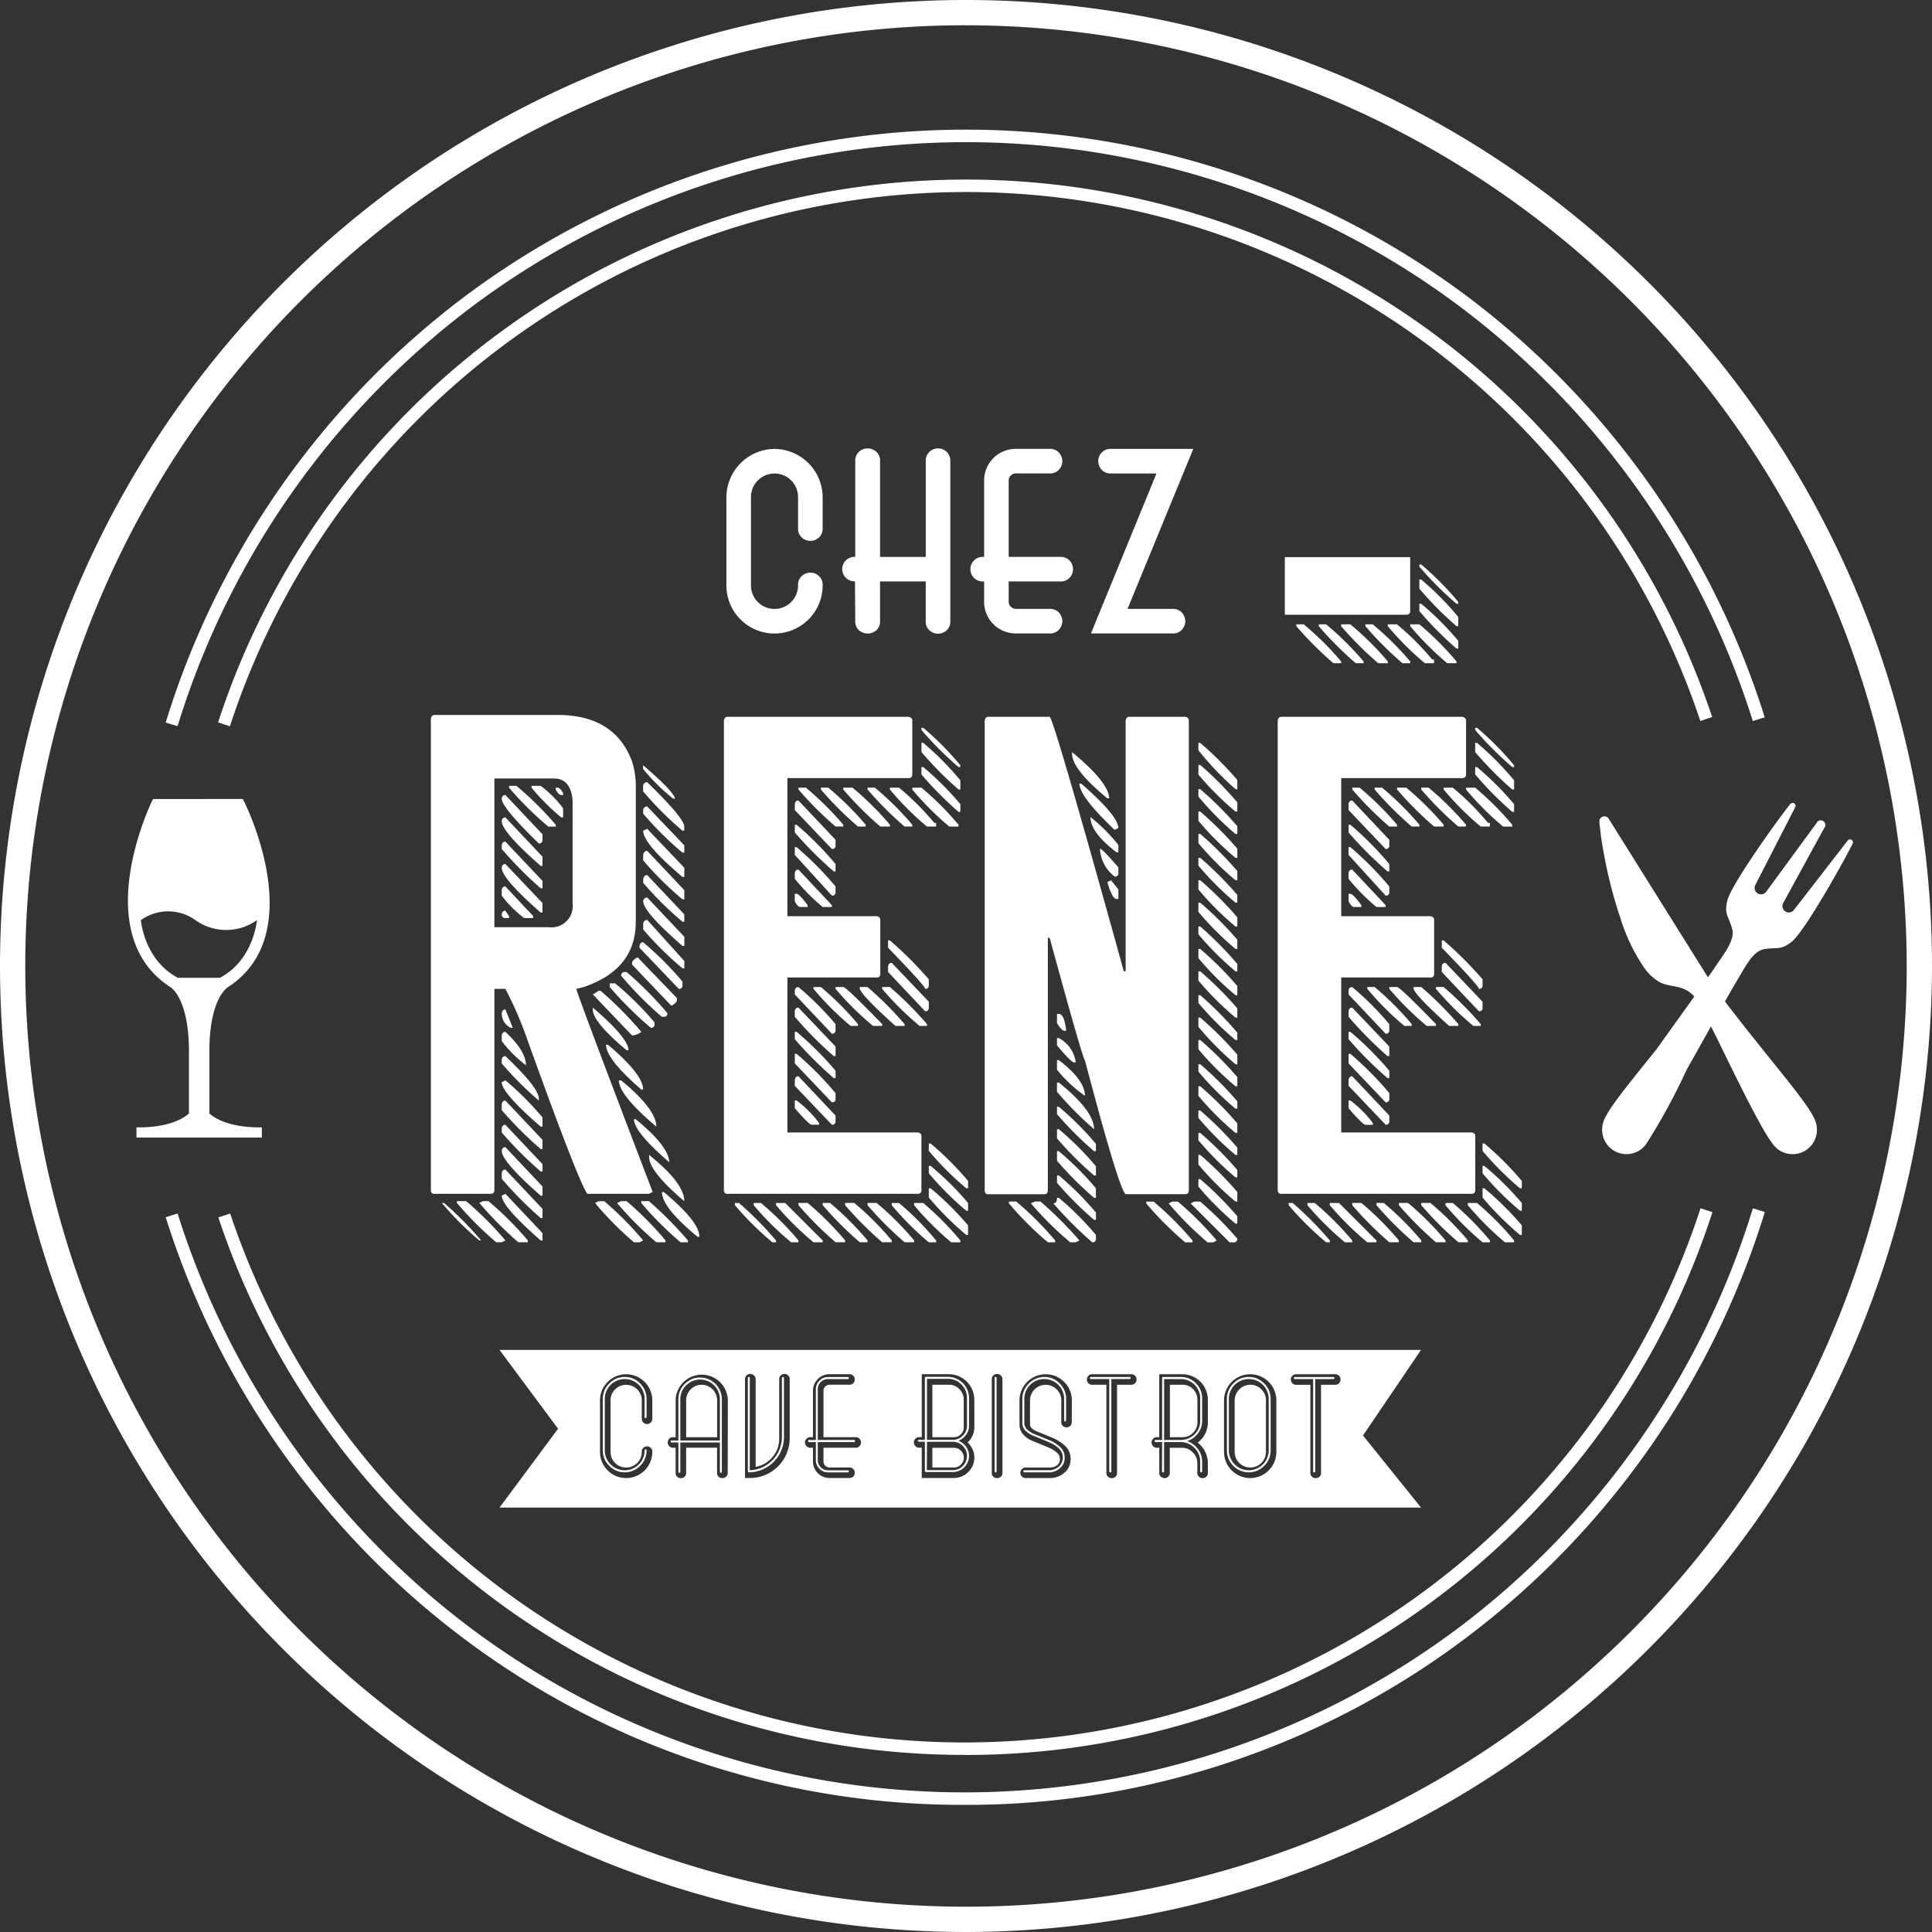
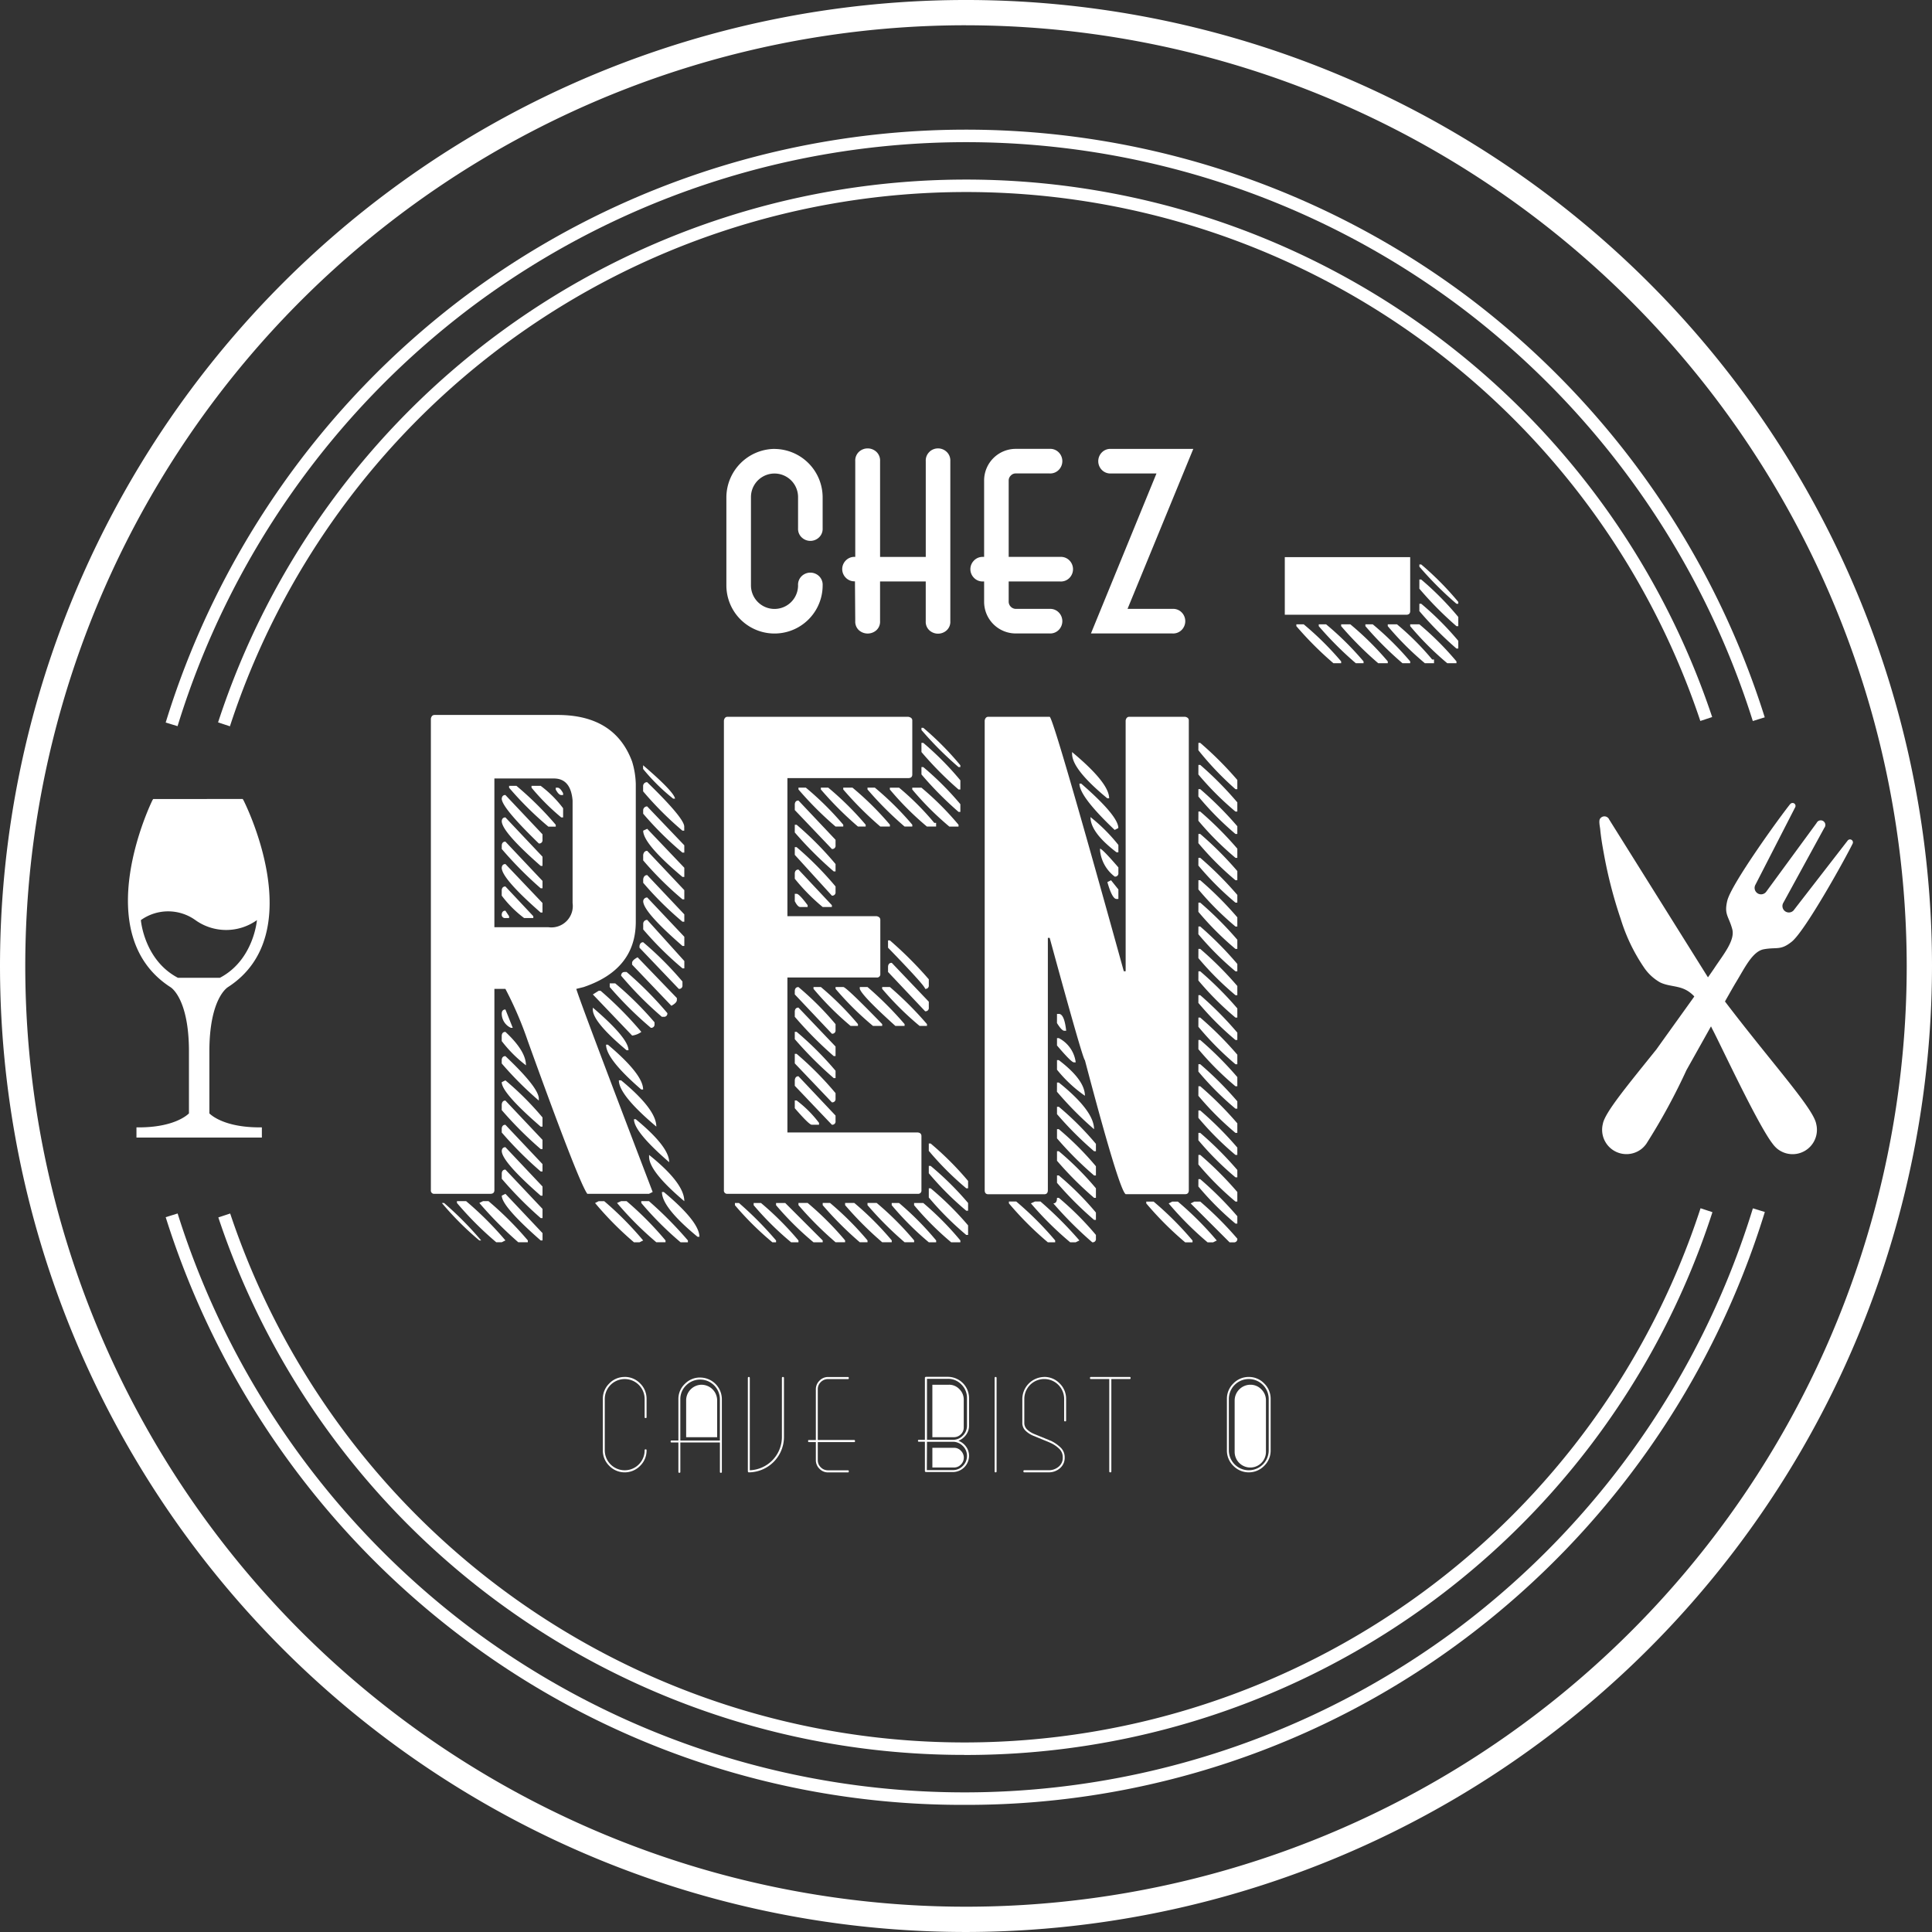
<svg xmlns="http://www.w3.org/2000/svg" id="Groupe_36" data-name="Groupe 36" width="197.543" height="197.542" viewBox="0 0 197.543 197.542">
  <rect x="0" y="0" width="197.543" height="197.542" fill="#333333" stroke="none" />
  <defs>
    <clipPath id="clip-path">
      <rect id="Rectangle_2" data-name="Rectangle 2" width="197.543" height="197.542" fill="none" />
    </clipPath>
  </defs>
  <g id="Groupe_1" data-name="Groupe 1" clip-path="url(#clip-path)">
    <path id="Tracé_1" data-name="Tracé 1" d="M98.771,197.542a98.771,98.771,0,1,1,98.772-98.771,98.883,98.883,0,0,1-98.772,98.771m0-194.959a96.187,96.187,0,1,0,96.187,96.188A96.3,96.3,0,0,0,98.771,2.584" fill="#fff" />
    <path id="Tracé_2" data-name="Tracé 2" d="M69.363,114.474H81.942q5.857,0,7.622,4.768a8.532,8.532,0,0,1,.376,2.29v14.081q0,4.881-5.332,6.683l-.751.188q.375,1.314,7.809,20.764l-.376.188H84.982q-.9-1.24-6.082-15.62a37.49,37.49,0,0,0-2.291-5.332H75.483v20.576q0,.376-.413.376H69.363a.331.331,0,0,1-.375-.376V114.85c.05-.25.174-.375.375-.375m.751,49.9h.225a35.352,35.352,0,0,1,3.792,3.83h-.188a31.017,31.017,0,0,1-3.83-3.83m1.54-.188h.939A34.114,34.114,0,0,1,76.61,168.2l-.376.188h-.563a34,34,0,0,1-4.017-4.017Zm2.665,0h.563A34.024,34.024,0,0,1,78.9,168.2v.188h-.976a38.742,38.742,0,0,1-3.98-4.017Zm1.164-43.218v15.207H81a2.191,2.191,0,0,0,2.478-2.478V123.222q-.188-2.252-1.915-2.253Zm1.126,1.69,3.793,4.017v.564a.332.332,0,0,1-.375.375q-3.793-3.68-3.793-4.581c.024-.25.151-.376.376-.376m0,2.291,3.793,4.017v.939h-.188q-3.981-3.492-3.98-4.581c.024-.25.151-.375.376-.375m0,2.478,3.793,4.017v.751h-.188a38.743,38.743,0,0,1-3.98-4.017V127.8c.024-.25.151-.375.376-.375m0,2.29L80.4,133.7v.976h-.188q-3.981-3.492-3.98-4.581c.024-.25.151-.376.376-.376m0,2.291,2.854,3.041v.188h-.939a11.382,11.382,0,0,1-2.291-2.29v-.563c.024-.25.151-.376.376-.376m0,2.478.376.563v.188H76.61a.332.332,0,0,1-.376-.376c.024-.25.151-.375.376-.375m0,10.1.751,1.877h-.188a1.594,1.594,0,0,1-.939-1.5c.024-.25.151-.375.376-.375m0,2.29q2.1,1.953,2.1,3.417a13.29,13.29,0,0,1-2.478-2.478v-.563c.024-.249.151-.376.376-.376m0,2.478q3.416,3.229,3.417,4.355v.188a35.135,35.135,0,0,1-3.793-3.792v-.376c.024-.25.151-.375.376-.375m0,2.478a30.351,30.351,0,0,1,3.793,3.791v.939h-.188q-3.981-3.454-3.98-4.544Zm0,2.065,3.793,4.017v.939h-.188a38.538,38.538,0,0,1-3.98-3.98v-.563c.024-.275.151-.413.376-.413m0,2.478,3.793,4.018v.751h-.188a38.539,38.539,0,0,1-3.98-3.98v-.414c.024-.25.151-.376.376-.376m0,2.291,3.793,4.018v.938h-.188q-3.981-3.492-3.98-4.58c.024-.251.151-.376.376-.376m0,2.291,3.793,4.017v.939h-.188a38.807,38.807,0,0,1-3.98-4.018v-.563c.024-.25.151-.375.376-.375m0,2.478,3.793,4.017v.751h-.188q-3.981-3.493-3.98-4.581Zm.376-41.715h.751a33.887,33.887,0,0,1,4.017,3.98v.188H81a33.834,33.834,0,0,1-4.017-3.98Zm2.291,0h.939a11.458,11.458,0,0,1,2.291,2.29v.939h-.188a22.816,22.816,0,0,1-3.042-3.041Zm2.478.188h.188q.261,0,.563.563v.188h-.188q-.264,0-.564-.563Zm4.394,20.763h.188a36.955,36.955,0,0,1,4.168,4.206,1.991,1.991,0,0,1-.939.376l-4.018-4.205Zm-.6,1.727q3.642,3.117,3.643,4.356H89q-3.455-2.891-3.455-4.168Zm.6,19.788h.563a33.569,33.569,0,0,1,3.98,4.017l-.375.188h-.563a33.487,33.487,0,0,1-3.98-4.017Zm.75-16h.188q3.6,3.041,3.6,4.581H90.5q-3.6-3.115-3.6-4.581m.375-6.27h.563a33.955,33.955,0,0,1,4.017,3.98v.188a.332.332,0,0,1-.375.375,37.161,37.161,0,0,1-4.205-4.169Zm1.164,22.266H89a33.568,33.568,0,0,1,3.98,4.017v.188h-.939a34,34,0,0,1-4.017-4.017Zm-.225-12.353h.225q3.6,2.966,3.6,4.731-3.83-3.229-3.83-4.731m.6-11.077H89a36.783,36.783,0,0,1,4.168,4.206.332.332,0,0,1-.376.375h-.188a36.651,36.651,0,0,1-4.168-4.206c.025-.249.15-.376.375-.376m1.314-1.5,4.017,4.167v.188q0,.3-.563.6l-4.017-4.205v-.188q0-.262.563-.563m-.375,16.558h.188q3.417,2.816,3.417,4.393-3.606-3.117-3.6-4.393m.939-18.1a34.1,34.1,0,0,1,4.017,4.018v.375a.332.332,0,0,1-.376.376l-4.017-4.206v-.187c.05-.25.174-.376.375-.376M90.5,164.187h.788a38.816,38.816,0,0,1,3.98,4.017v.188H94.52a34,34,0,0,1-4.017-4.017Zm.188-44.569q3.154,2.7,3.266,3.417h-.188a20.109,20.109,0,0,1-3.079-3.041Zm.413,1.727q3.792,3.681,3.793,4.544v.413h-.188a34,34,0,0,1-4.017-4.017v-.563a.4.4,0,0,1,.413-.376m0,2.478L94.9,127.8v.75h-.188a33.831,33.831,0,0,1-4.017-3.98V124.2a.4.4,0,0,1,.413-.375m0,2.291,3.793,3.98v.939h-.188q-4.017-3.379-4.017-4.731Zm0,2.252,3.793,4.018v.939h-.188a33.874,33.874,0,0,1-4.017-3.98v-.563q.075-.413.413-.413m0,2.478,3.793,4.017v.751h-.188a33.832,33.832,0,0,1-4.017-3.98v-.375q.075-.413.413-.413m0,2.291,3.793,4.017v.939h-.188q-4.017-3.493-4.017-4.581a.4.4,0,0,1,.413-.375m0,2.29,3.793,4.206v.75h-.188a33.831,33.831,0,0,1-4.017-3.98v-.6a.4.4,0,0,1,.413-.376m.188,24.031q3.606,2.891,3.6,4.731-3.6-3.042-3.6-4.544Zm1.315,3.791h.188q3.641,3.042,3.642,4.581h-.188q-3.643-3-3.642-4.581" transform="translate(-24.932 -41.371)" fill="#fff" />
    <path id="Tracé_3" data-name="Tracé 3" d="M116.283,114.767h18.473c.275.051.413.176.413.376v5.519q0,.376-.413.375H122.4v14.118h9.124q.375.076.375.375v5.519a.332.332,0,0,1-.375.375H122.4v15.846h13.329c.25.026.375.15.375.375v5.52a.332.332,0,0,1-.375.376H116.283a.332.332,0,0,1-.376-.376V115.143c.05-.25.175-.376.376-.376m.751,49.714h.413a35.5,35.5,0,0,1,3.792,3.83v.188h-.376a30.9,30.9,0,0,1-3.83-3.793Zm1.915,0h.751a31.126,31.126,0,0,1,3.83,3.83v.188h-.751a30.791,30.791,0,0,1-3.83-3.793Zm2.29,0h.939l3.83,3.83v.188h-.939a30.9,30.9,0,0,1-3.83-3.793Zm2.291-41.153,3.792,4.018v.563a.331.331,0,0,1-.376.375l-3.792-3.98v-.6c.024-.25.15-.375.376-.375m-.376,2.478h.188a33.606,33.606,0,0,1,3.98,4.017v.751h-.188a38.639,38.639,0,0,1-3.98-3.98Zm0,2.29h.188a33.651,33.651,0,0,1,3.98,4.018v.563a.332.332,0,0,1-.376.375l-3.792-4.168Zm.376,2.291,3.416,3.643v.187h-.938a20.2,20.2,0,0,1-2.854-2.891v-.563c.024-.25.15-.375.376-.375m-.376,2.478h.188q.261,0,1.126,1.164v.187h-.751q-.263,0-.563-.6Zm.376,9.536a30.5,30.5,0,0,1,3.792,3.793v.6a.332.332,0,0,1-.376.375l-3.792-4.017v-.376c.024-.249.15-.376.376-.376m0,2.1,3.792,3.98v.976h-.188a38.867,38.867,0,0,1-3.98-4.017v-.564c.024-.249.15-.376.376-.376m-.376,2.478h.188a33.483,33.483,0,0,1,3.98,3.98v.75h-.188a38.661,38.661,0,0,1-3.98-3.98Zm0,2.252h.188a33.668,33.668,0,0,1,3.98,4.017v.564a.332.332,0,0,1-.376.375l-3.792-3.98Zm.376,2.291,3.792,4.018v.563a.332.332,0,0,1-.376.375l-3.792-3.98v-.563c.024-.276.15-.414.376-.414M123.154,154h.188a11.478,11.478,0,0,1,2.291,2.291v.187h-.752q-.262,0-1.727-1.689Zm.376-31.99h.751a30.964,30.964,0,0,1,3.83,3.792v.188h-.789a35.232,35.232,0,0,1-3.792-3.792Zm0,42.466h.939a31.123,31.123,0,0,1,3.83,3.83v.188h-.976a35.287,35.287,0,0,1-3.792-3.793Zm1.539-22.079h.752a30.554,30.554,0,0,1,3.792,3.793v.187h-.751a30.341,30.341,0,0,1-3.793-3.792Zm.752-20.387h.751a30.964,30.964,0,0,1,3.83,3.792v.188h-.789a35.094,35.094,0,0,1-3.792-3.792Zm.188,42.466h.751a31.122,31.122,0,0,1,3.83,3.83v.188H129.8a35.145,35.145,0,0,1-3.792-3.793Zm1.314-22.079h.789q.3,0,3.98,3.793v.187h-.939a30.857,30.857,0,0,1-3.83-3.792Zm.789-20.387h.938a30.8,30.8,0,0,1,3.831,3.792v.188H131.9a35.17,35.17,0,0,1-3.792-3.792Zm.188,42.466h.938a30.931,30.931,0,0,1,3.83,3.83v.188h-.976a35.219,35.219,0,0,1-3.792-3.793Zm1.5-22.079h.789a35.42,35.42,0,0,1,3.792,3.793v.187h-.939q-3.417-3.078-3.642-3.792Zm.789-20.387h.75a30.86,30.86,0,0,1,3.83,3.792v.188h-.788a35.163,35.163,0,0,1-3.792-3.792Zm0,42.466h.938a30.961,30.961,0,0,1,3.83,3.83v.188h-.976a35.218,35.218,0,0,1-3.792-3.793Zm1.5-22.079h.789a35.49,35.49,0,0,1,3.792,3.793v.187h-.752a30.859,30.859,0,0,1-3.83-3.792Zm.6-4.768h.188a39.046,39.046,0,0,1,3.98,3.98v.6a.332.332,0,0,1-.375.375q0-.3-3.792-4.206Zm.375,2.291,3.793,3.98v.6a.332.332,0,0,1-.375.376l-3.792-4.017V140.3c.024-.25.149-.375.375-.375m-.187-17.91h.938a27.525,27.525,0,0,1,3.6,3.6h.188v.376h-.939a30.263,30.263,0,0,1-3.792-3.792Zm.187,42.466h.751a30.607,30.607,0,0,1,3.793,3.83v.188h-.751a30.326,30.326,0,0,1-3.793-3.793Zm2.1-42.466h.939a30.338,30.338,0,0,1,3.793,3.792v.188h-.939a30.391,30.391,0,0,1-3.793-3.792Zm.188,42.466h.939a30.575,30.575,0,0,1,3.792,3.83v.188h-.939a30.38,30.38,0,0,1-3.793-3.793Zm.751-48.587h.188a30.578,30.578,0,0,1,3.792,3.83v.188H139.9a35.171,35.171,0,0,1-3.793-3.793Zm0,1.539h.188a30.576,30.576,0,0,1,3.792,3.83v.939H139.9a35.439,35.439,0,0,1-3.793-3.83Zm0,2.478h.188a30.473,30.473,0,0,1,3.792,3.792v.789H139.9a35.387,35.387,0,0,1-3.793-3.83Zm.752,38.486h.188a31.124,31.124,0,0,1,3.83,3.83v.751h-.188a30.917,30.917,0,0,1-3.83-3.829Zm0,2.291h.188a31.009,31.009,0,0,1,3.83,3.793v.788h-.188a30.963,30.963,0,0,1-3.83-3.83Zm0,2.29h.188a31.007,31.007,0,0,1,3.83,3.793v.976h-.188a30.96,30.96,0,0,1-3.83-3.83Z" transform="translate(-41.889 -41.477)" fill="#fff" />
    <path id="Tracé_4" data-name="Tracé 4" d="M158.029,114.767h6.27q.374,0,7.584,26.021h.188V115.143c.05-.25.175-.376.376-.376h5.707q.376.076.376.376v48.023q0,.413-.376.413h-6.082q-.677-.451-4.168-13.705-.189,0-3.6-12.5h-.187v25.8c0,.275-.126.413-.375.413h-5.708q-.376,0-.375-.413V115.143c.05-.25.175-.376.375-.376m2.1,49.563h.751a33.563,33.563,0,0,1,3.98,3.98v.188h-.75a33.177,33.177,0,0,1-3.98-3.98Zm2.666,0h.563a38.753,38.753,0,0,1,3.98,3.98l-.376.188H166.4a33.719,33.719,0,0,1-4.017-3.98Zm2.252-.375h.188a30.513,30.513,0,0,1,3.792,3.793v.375a.332.332,0,0,1-.375.376,38.7,38.7,0,0,1-3.98-3.98c.25,0,.375-.188.375-.563m0-18.811h.188q.563,0,.751,1.727H165.8q-.262,0-.751-.789Zm0,2.478h.188a3.241,3.241,0,0,1,1.726,2.478h-.187q-.263,0-1.727-1.727Zm0,2.252h.188q2.664,2.028,2.666,3.642a13.663,13.663,0,0,1-2.854-2.665Zm0,2.29h.188q3.6,2.893,3.6,4.769a35.284,35.284,0,0,1-3.793-3.83Zm0,2.478h.188a30.571,30.571,0,0,1,3.792,3.793v.751h-.187a35.071,35.071,0,0,1-3.793-3.793Zm0,2.291h.188a30.474,30.474,0,0,1,3.792,3.792v.939h-.187a35.015,35.015,0,0,1-3.793-3.792Zm0,2.253h.188a30.532,30.532,0,0,1,3.792,3.792v.976h-.187a35.017,35.017,0,0,1-3.793-3.792Zm0,2.478h.188a30.516,30.516,0,0,1,3.792,3.793v.75h-.187a35.037,35.037,0,0,1-3.793-3.791Zm1.539-43.292q3.792,3.154,3.793,4.731h-.188q-3.6-2.966-3.6-4.543Zm.751,3.229h.188q3.792,3.3,3.792,4.544l-.375.188q-3.6-3.417-3.6-4.731m1.128,3.417a17.5,17.5,0,0,1,2.853,2.853v.751h-.187q-2.667-2.027-2.665-3.6m.975,3.229q.227,0,1.878,1.915v.563a.332.332,0,0,1-.375.375,3.83,3.83,0,0,1-1.5-2.666Zm1.127,3.229.751.939v.976h-.187q-.451,0-.939-1.727Zm3.6,32.854h.751a33.211,33.211,0,0,1,3.98,3.98v.188h-.75a33.4,33.4,0,0,1-3.98-3.98Zm2.667,0h.563a33.556,33.556,0,0,1,3.98,3.98l-.375.188h-.563a33.287,33.287,0,0,1-3.98-3.98Zm2.253,0h.6a35.35,35.35,0,0,1,3.791,3.792.332.332,0,0,1-.375.376H182.7l-3.98-3.98Zm.413-46.9h.188a35.428,35.428,0,0,1,3.791,3.792v.939H183.3a31.243,31.243,0,0,1-3.793-3.98Zm0,2.253h.188a35.543,35.543,0,0,1,3.791,3.83v.939H183.3a30.233,30.233,0,0,1-3.793-3.792Zm0,2.478h.188a35.4,35.4,0,0,1,3.791,3.793v.788H183.3a30.39,30.39,0,0,1-3.793-3.83Zm0,2.291h.188a35.4,35.4,0,0,1,3.791,3.793v.938H183.3a30.232,30.232,0,0,1-3.793-3.792Zm0,2.29h.188a35.407,35.407,0,0,1,3.791,3.793v.939H183.3a30.215,30.215,0,0,1-3.793-3.793Zm0,2.441h.188a35.405,35.405,0,0,1,3.791,3.793v.789H183.3a30.218,30.218,0,0,1-3.793-3.793Zm0,2.291h.188a35.43,35.43,0,0,1,3.791,3.792v.939H183.3a30.232,30.232,0,0,1-3.793-3.792Zm0,2.291h.188a35.351,35.351,0,0,1,3.791,3.792v.939H183.3a30.218,30.218,0,0,1-3.793-3.793Zm0,2.44h.188a35.516,35.516,0,0,1,3.791,3.83v.751H183.3A30.219,30.219,0,0,1,179.505,137Zm0,2.291h.188a35.351,35.351,0,0,1,3.791,3.792v.939H183.3a30.176,30.176,0,0,1-3.793-3.792Zm0,2.291h.188a35.37,35.37,0,0,1,3.791,3.791v.939H183.3a30.214,30.214,0,0,1-3.793-3.793Zm0,2.44h.188a35.542,35.542,0,0,1,3.791,3.83v.751H183.3a30.23,30.23,0,0,1-3.793-3.792Zm0,2.291h.188a35.353,35.353,0,0,1,3.791,3.792v.976H183.3a30.393,30.393,0,0,1-3.793-3.83Zm0,2.29h.188a35.4,35.4,0,0,1,3.791,3.793v.938H183.3a30.192,30.192,0,0,1-3.793-3.791Zm0,2.478h.188a35.431,35.431,0,0,1,3.791,3.792v.752H183.3a30.271,30.271,0,0,1-3.793-3.793Zm0,2.252h.188a35.46,35.46,0,0,1,3.791,3.793v.976H183.3a30.271,30.271,0,0,1-3.793-3.793Zm0,2.478h.188a35.4,35.4,0,0,1,3.791,3.793v.751H183.3a30.216,30.216,0,0,1-3.793-3.793Zm0,2.291h.188a35.353,35.353,0,0,1,3.791,3.792v.751H183.3a30.175,30.175,0,0,1-3.793-3.792Zm0,2.253h.188a35.427,35.427,0,0,1,3.791,3.792v.976H183.3a30.218,30.218,0,0,1-3.793-3.793Zm0,2.478h.188a35.377,35.377,0,0,1,3.791,3.791v.751H183.3a30.191,30.191,0,0,1-3.793-3.791Z" transform="translate(-56.976 -41.477)" fill="#fff" />
-     <path id="Tracé_5" data-name="Tracé 5" d="M204.949,114.767h18.473c.275.051.413.176.413.376v5.519c0,.25-.139.375-.413.375H211.069v14.118h9.124c.25.05.375.176.375.375v5.519a.332.332,0,0,1-.375.375h-9.124v15.846H224.4c.251.026.375.15.375.375v5.52a.332.332,0,0,1-.375.376H204.949a.332.332,0,0,1-.375-.376V115.143c.05-.25.175-.376.375-.376m.751,49.714h.413a35.542,35.542,0,0,1,3.791,3.83v.188h-.375a30.925,30.925,0,0,1-3.829-3.793Zm1.914,0h.751a31.1,31.1,0,0,1,3.83,3.83v.188h-.751a30.765,30.765,0,0,1-3.83-3.793Zm2.29,0h.939l3.83,3.83v.188h-.939a30.87,30.87,0,0,1-3.83-3.793Zm2.291-41.153,3.792,4.018v.563a.331.331,0,0,1-.376.375l-3.792-3.98v-.6c.024-.25.15-.375.375-.375m-.375,2.478h.187a33.573,33.573,0,0,1,3.98,4.017v.751H215.8a38.357,38.357,0,0,1-3.98-3.98Zm0,2.29h.187a33.618,33.618,0,0,1,3.98,4.018v.563a.332.332,0,0,1-.376.375l-3.792-4.168Zm.375,2.291,3.417,3.643v.187h-.938a20.163,20.163,0,0,1-2.854-2.891v-.563c.024-.25.15-.375.375-.375m-.375,2.478h.187q.262,0,1.126,1.164v.187h-.751c-.174,0-.363-.2-.563-.6Zm.375,9.536a30.5,30.5,0,0,1,3.792,3.793v.6a.332.332,0,0,1-.376.375l-3.792-4.017v-.376c.024-.249.15-.376.375-.376m0,2.1,3.792,3.98v.976H215.8a38.583,38.583,0,0,1-3.98-4.017v-.564c.024-.249.15-.376.375-.376m-.375,2.478h.187a33.451,33.451,0,0,1,3.98,3.98v.75H215.8a38.378,38.378,0,0,1-3.98-3.98Zm0,2.252h.187a33.635,33.635,0,0,1,3.98,4.017v.564a.332.332,0,0,1-.376.375l-3.792-3.98Zm.375,2.291,3.792,4.018v.563a.332.332,0,0,1-.376.375l-3.792-3.98v-.563c.024-.276.15-.414.375-.414M211.82,154h.187A11.45,11.45,0,0,1,214.3,156.3v.187h-.752q-.262,0-1.726-1.689Zm.375-31.99h.751a31,31,0,0,1,3.829,3.792v.188h-.788A35.164,35.164,0,0,1,212.2,122.2Zm0,42.466h.938a31.1,31.1,0,0,1,3.83,3.83v.188h-.976a35.219,35.219,0,0,1-3.792-3.793Zm1.539-22.079h.751a30.515,30.515,0,0,1,3.793,3.793v.187h-.752a30.37,30.37,0,0,1-3.792-3.792Zm.751-20.387h.751a30.933,30.933,0,0,1,3.83,3.792v.188h-.789a35.057,35.057,0,0,1-3.793-3.792Zm.188,42.466h.751a31.151,31.151,0,0,1,3.829,3.83v.188h-.789a35.336,35.336,0,0,1-3.791-3.793Zm1.314-22.079h.788q.3,0,3.98,3.793v.187h-.937a30.722,30.722,0,0,1-3.83-3.792Zm.788-20.387h.939a30.933,30.933,0,0,1,3.83,3.792v.188h-.977a35.2,35.2,0,0,1-3.793-3.792Zm.188,42.466h.938a30.984,30.984,0,0,1,3.83,3.83v.188h-.977a35.267,35.267,0,0,1-3.791-3.793Zm1.5-22.079h.789a35.237,35.237,0,0,1,3.793,3.793v.187h-.939q-3.417-3.078-3.643-3.792Zm.789-20.387H220a30.94,30.94,0,0,1,3.83,3.792v.188h-.789a35.126,35.126,0,0,1-3.793-3.792Zm0,42.466h.939a30.96,30.96,0,0,1,3.83,3.83v.188h-.976a35.18,35.18,0,0,1-3.793-3.793Zm1.5-22.079h.79a35.463,35.463,0,0,1,3.791,3.793v.187h-.751a30.83,30.83,0,0,1-3.83-3.792Zm.6-4.768h.188a39.131,39.131,0,0,1,3.98,3.98v.6a.332.332,0,0,1-.375.375q0-.3-3.793-4.206Zm.376,2.291,3.793,3.98v.6a.332.332,0,0,1-.375.376l-3.793-4.017V140.3c.025-.25.149-.375.376-.375m-.187-17.91h.937a27.475,27.475,0,0,1,3.6,3.6h.188v.376h-.939a30.286,30.286,0,0,1-3.791-3.792Zm.187,42.466h.75a30.579,30.579,0,0,1,3.793,3.83v.188h-.751a30.272,30.272,0,0,1-3.793-3.793Zm2.1-42.466h.937a30.31,30.31,0,0,1,3.793,3.792v.188h-.939a30.39,30.39,0,0,1-3.791-3.792Zm.187,42.466h.939a30.53,30.53,0,0,1,3.792,3.83v.188h-.938a30.379,30.379,0,0,1-3.793-3.793Zm.75-48.587h.188a30.533,30.533,0,0,1,3.792,3.83v.188h-.187a35.213,35.213,0,0,1-3.793-3.793Zm0,1.539h.188a30.531,30.531,0,0,1,3.792,3.83v.939h-.187a35.481,35.481,0,0,1-3.793-3.83Zm0,2.478h.188a30.428,30.428,0,0,1,3.792,3.792v.789h-.187a35.429,35.429,0,0,1-3.793-3.83Zm.752,38.486h.187a31.094,31.094,0,0,1,3.83,3.83v.751h-.188a31,31,0,0,1-3.829-3.829Zm0,2.291h.187a30.979,30.979,0,0,1,3.83,3.793v.788h-.188a31.047,31.047,0,0,1-3.829-3.83Zm0,2.29h.187a30.977,30.977,0,0,1,3.83,3.793v.976h-.188a31.044,31.044,0,0,1-3.829-3.83Z" transform="translate(-73.932 -41.477)" fill="#fff" />
    <path id="Tracé_6" data-name="Tracé 6" d="M205.712,89.2h12.821v5.519q0,.375-.413.375H205.712Zm1.181,6.871h.751a30.96,30.96,0,0,1,3.83,3.792v.188h-.789a35.092,35.092,0,0,1-3.792-3.792Zm2.291,0h.75a30.886,30.886,0,0,1,3.83,3.792v.188h-.789a35.01,35.01,0,0,1-3.792-3.792Zm2.29,0h.938a30.778,30.778,0,0,1,3.83,3.792v.188h-.976a35.087,35.087,0,0,1-3.792-3.792Zm2.478,0h.751a30.854,30.854,0,0,1,3.83,3.792v.188h-.788a35.12,35.12,0,0,1-3.793-3.792Zm2.291,0h.939a27.6,27.6,0,0,1,3.6,3.6h.188v.375h-.939a30.176,30.176,0,0,1-3.793-3.792Zm2.29,0h.939a30.4,30.4,0,0,1,3.793,3.792v.188h-.939a30.281,30.281,0,0,1-3.793-3.792Zm.939-6.12h.188a30.6,30.6,0,0,1,3.791,3.83v.188h-.187a35.168,35.168,0,0,1-3.793-3.793Zm0,1.539h.188a30.647,30.647,0,0,1,3.791,3.83v.939h-.187a35.383,35.383,0,0,1-3.793-3.83Zm0,2.478h.188a30.5,30.5,0,0,1,3.791,3.792v.789h-.187a35.437,35.437,0,0,1-3.793-3.83Z" transform="translate(-74.344 -32.236)" fill="#fff" />
    <path id="Tracé_7" data-name="Tracé 7" d="M36.131,84.656l-1.214-.4a80.436,80.436,0,0,1,152.768-.546l-1.211.4a79.16,79.16,0,0,0-150.343.537" transform="translate(-12.619 -10.393)" fill="#fff" />
    <path id="Tracé_8" data-name="Tracé 8" d="M27.751,81.753l-1.222-.371a86.208,86.208,0,0,1,30.45-43.469,85.541,85.541,0,0,1,102.55-.165,86.25,86.25,0,0,1,30.5,43.1l-1.22.379a84.957,84.957,0,0,0-30.05-42.453,84.263,84.263,0,0,0-101.017.162,84.919,84.919,0,0,0-30,42.819" transform="translate(-9.588 -7.503)" fill="#fff" />
    <path id="Tracé_9" data-name="Tracé 9" d="M111.252,249.348a80.308,80.308,0,0,1-76.295-54.956l1.211-.4a79.16,79.16,0,0,0,150.343-.537l1.215.4a80.211,80.211,0,0,1-76.474,55.5" transform="translate(-12.633 -69.913)" fill="#fff" />
    <path id="Tracé_10" data-name="Tracé 10" d="M108.2,254.463a84.793,84.793,0,0,1-51.165-16.989,86.238,86.238,0,0,1-30.505-43.1l1.22-.379A84.951,84.951,0,0,0,57.8,236.451a84.263,84.263,0,0,0,101.017-.162,84.923,84.923,0,0,0,30-42.82l1.222.372a86.2,86.2,0,0,1-30.45,43.469A84.775,84.775,0,0,1,108.2,254.463" transform="translate(-9.588 -69.919)" fill="#fff" />
    <path id="Tracé_11" data-name="Tracé 11" d="M121.217,71.874A4.975,4.975,0,0,0,116.3,76.8v9.029a4.921,4.921,0,0,0,9.843,0,1.218,1.218,0,0,0-.412-.985,1.28,1.28,0,0,0-1.69,0,1.215,1.215,0,0,0-.412.985,2.408,2.408,0,0,1-4.816,0V76.8a2.408,2.408,0,0,1,4.816,0V80a1.191,1.191,0,0,0,.412.96,1.279,1.279,0,0,0,1.69,0,1.193,1.193,0,0,0,.411-.96V76.8a4.955,4.955,0,0,0-4.922-4.921" transform="translate(-42.029 -25.975)" fill="#fff" />
    <path id="Tracé_12" data-name="Tracé 12" d="M143.8,72.119a1.217,1.217,0,0,0-.411.985v9.787h-4.671V73.1a1.216,1.216,0,0,0-.413-.985,1.312,1.312,0,0,0-1.714,0,1.217,1.217,0,0,0-.411.985v9.787h-.03a1.227,1.227,0,0,0-.967.4,1.244,1.244,0,0,0,0,1.7,1.225,1.225,0,0,0,.967.4l.03,4.059a1.179,1.179,0,0,0,.418.978,1.351,1.351,0,0,0,1.7,0,1.178,1.178,0,0,0,.418-.978V85.4h4.671v4.059a1.177,1.177,0,0,0,.418.978,1.313,1.313,0,0,0,1.676,0,1.177,1.177,0,0,0,.419-.978V73.1a1.215,1.215,0,0,0-.412-.985,1.278,1.278,0,0,0-1.69,0" transform="translate(-48.732 -25.948)" fill="#fff" />
    <path id="Tracé_13" data-name="Tracé 13" d="M164.558,82.918h-5.273v-7.8a.692.692,0,0,1,.218-.517.666.666,0,0,1,.492-.217h3.47a1.215,1.215,0,0,0,.985-.412,1.274,1.274,0,0,0,0-1.69,1.214,1.214,0,0,0-.985-.411h-3.47a3.235,3.235,0,0,0-3.222,3.247v7.8h-.1a1.225,1.225,0,0,0-.969.406,1.244,1.244,0,0,0,0,1.7,1.227,1.227,0,0,0,.969.406h.1v2.093a3.236,3.236,0,0,0,3.222,3.222h3.47a1.216,1.216,0,0,0,.985-.411,1.274,1.274,0,0,0,0-1.69,1.215,1.215,0,0,0-.985-.411h-3.47a.748.748,0,0,1-.71-.709V85.431h5.273a1.212,1.212,0,0,0,.984-.412,1.274,1.274,0,0,0,0-1.69,1.212,1.212,0,0,0-.984-.411" transform="translate(-56.149 -25.976)" fill="#fff" />
    <path id="Tracé_14" data-name="Tracé 14" d="M183.017,88.232h-4.6l6.723-16.358h-8.411a1.217,1.217,0,0,0-.985.411,1.274,1.274,0,0,0,0,1.69,1.216,1.216,0,0,0,.985.412h4.647l-6.7,16.358h8.338a1.218,1.218,0,0,0,.987-.412,1.276,1.276,0,0,0,0-1.689,1.211,1.211,0,0,0-.985-.412" transform="translate(-63.129 -25.975)" fill="#fff" />
    <path id="Tracé_15" data-name="Tracé 15" d="M150.036,220.448H147.8a.119.119,0,0,0-.064.022.116.116,0,0,0-.049.049v6.368h-.595a.2.2,0,0,0-.078.015c-.024.008-.036.037-.036.085s.012.075.036.084a.207.207,0,0,0,.078.014h.595v3.028l.035.036c.014.013.026.026.035.035h2.788a1.666,1.666,0,0,0,1.656-1.655,1.569,1.569,0,0,0-.311-.949,1.651,1.651,0,0,0-.778-.593,1.765,1.765,0,0,0,.778-.6,1.533,1.533,0,0,0,.311-.941V222.6a2.174,2.174,0,0,0-2.165-2.151m1.522,7.062a1.38,1.38,0,0,1,.432,1.019,1.413,1.413,0,0,1-.425,1.026,1.378,1.378,0,0,1-1.019.432h-2.66l.014-2.9h2.646a1.4,1.4,0,0,1,1.012.425m.432-3.488v1.422a1.4,1.4,0,0,1-.425,1.012,1.378,1.378,0,0,1-1.019.431H147.9v-6.24h2.137a1.869,1.869,0,0,1,1.38.58,1.889,1.889,0,0,1,.573,1.372Z" transform="translate(-53.118 -79.67)" fill="#fff" />
    <path id="Tracé_16" data-name="Tracé 16" d="M134.111,226.911h-3.736v-5.18a1,1,0,0,1,.312-.743,1.016,1.016,0,0,1,.736-.3h2.052a.068.068,0,0,0,.05-.021.107.107,0,0,0,.021-.077.136.136,0,0,0-.021-.093.071.071,0,0,0-.05-.021h-2.052a1.184,1.184,0,0,0-.877.376,1.217,1.217,0,0,0-.368.884v5.18h-.694a.162.162,0,0,0-.07.013c-.02.01-.029.038-.029.085s.009.09.029.1a.162.162,0,0,0,.07.014h.694v1.84a1.219,1.219,0,0,0,.368.884,1.188,1.188,0,0,0,.877.376h2.052a.069.069,0,0,0,.05-.022.134.134,0,0,0,.021-.092.108.108,0,0,0-.021-.078.066.066,0,0,0-.05-.022h-2.052a1.017,1.017,0,0,1-.736-.3,1,1,0,0,1-.312-.743v-1.84h3.736a.07.07,0,0,0,.049-.021.136.136,0,0,0,.021-.093.107.107,0,0,0-.021-.077.066.066,0,0,0-.049-.021" transform="translate(-46.759 -79.678)" fill="#fff" />
    <path id="Tracé_17" data-name="Tracé 17" d="M178.572,220.471h-3.948a.173.173,0,0,0-.071.013c-.019.01-.028.043-.028.1s.01.075.028.085a.164.164,0,0,0,.071.013h1.868v9.426a.2.2,0,0,0,.015.078c.009.024.042.036.1.036s.075-.012.085-.036a.214.214,0,0,0,.013-.078v-9.426h1.869a.162.162,0,0,0,.07-.013c.02-.01.029-.038.029-.085s-.009-.09-.029-.1a.172.172,0,0,0-.07-.013" transform="translate(-63.073 -79.678)" fill="#fff" />
    <path id="Tracé_18" data-name="Tracé 18" d="M123.338,220.471c-.057,0-.09.012-.1.035a.2.2,0,0,0-.015.079v6.057a3.409,3.409,0,0,1-3.283,3.368v-9.424a.207.207,0,0,0-.015-.079c-.009-.023-.037-.035-.085-.035s-.075.012-.084.035a.207.207,0,0,0-.015.079v9.524a.134.134,0,0,0,.021.063.127.127,0,0,0,.05.05h.027a3.626,3.626,0,0,0,3.595-3.581v-6.057a.207.207,0,0,0-.013-.079c-.01-.023-.038-.035-.085-.035" transform="translate(-43.275 -79.678)" fill="#fff" />
    <path id="Tracé_19" data-name="Tracé 19" d="M149.284,233.819h2.208a.953.953,0,0,0,.707-.3.973.973,0,0,0,.3-.7.989.989,0,0,0-.3-.715.953.953,0,0,0-.707-.3h-2.208Z" transform="translate(-53.951 -83.77)" fill="#fff" />
-     <path id="Tracé_20" data-name="Tracé 20" d="M188.615,221.712h-1.3v5.364h1.3a1.449,1.449,0,0,0,1.068-.452,1.465,1.465,0,0,0,.446-1.062v-2.321a1.481,1.481,0,0,0-.446-1.076,1.447,1.447,0,0,0-1.068-.453" transform="translate(-67.695 -80.126)" fill="#fff" />
    <path id="Tracé_21" data-name="Tracé 21" d="M150.983,221.712h-1.7v5.364h2.194a1,1,0,0,0,.715-.291.946.946,0,0,0,.3-.715v-2.83a1.481,1.481,0,0,0-.446-1.076,1.447,1.447,0,0,0-1.068-.453" transform="translate(-53.951 -80.126)" fill="#fff" />
    <path id="Tracé_22" data-name="Tracé 22" d="M159.355,220.471c-.047,0-.075.012-.085.035a.22.22,0,0,0-.014.079v9.524a.214.214,0,0,0,.014.078c.01.024.038.036.085.036s.075-.012.085-.036a.215.215,0,0,0,.014-.078v-9.524a.221.221,0,0,0-.014-.079c-.01-.023-.038-.035-.085-.035" transform="translate(-57.555 -79.678)" fill="#fff" />
    <path id="Tracé_23" data-name="Tracé 23" d="M165.924,220.471a2.271,2.271,0,0,0-2.236,2.25v2.42a1.093,1.093,0,0,0,.333.828,2.555,2.555,0,0,0,.757.5l1.558.637c.047.019.094.04.141.063s.095.045.142.065a3.114,3.114,0,0,1,.828.566,1.192,1.192,0,0,1,.375.906,1.163,1.163,0,0,1-.432.948,1.548,1.548,0,0,1-1.012.353H163.9a.154.154,0,0,0-.071.015c-.019.01-.028.038-.028.085s.009.089.028.1a.153.153,0,0,0,.071.015h2.477a1.719,1.719,0,0,0,1.153-.418,1.373,1.373,0,0,0,.488-1.1,1.353,1.353,0,0,0-.425-1.026,3.815,3.815,0,0,0-.934-.658.876.876,0,0,0-.12-.049.936.936,0,0,1-.121-.05l-1.556-.637a2.352,2.352,0,0,1-.672-.432.919.919,0,0,1-.3-.715v-2.42a2.037,2.037,0,0,1,4.075,0v2.194a.153.153,0,0,0,.015.07c.009.02.037.028.085.028s.075-.008.085-.028a.162.162,0,0,0,.014-.07v-2.194a2.18,2.18,0,0,0-.658-1.585,2.145,2.145,0,0,0-1.578-.665" transform="translate(-59.157 -79.678)" fill="#fff" />
    <path id="Tracé_24" data-name="Tracé 24" d="M98.756,220.471a2.145,2.145,0,0,0-1.578.665,2.18,2.18,0,0,0-.658,1.585v5.251a2.177,2.177,0,0,0,.658,1.584,2.2,2.2,0,0,0,3.157,0,2.176,2.176,0,0,0,.657-1.584v-.029a.071.071,0,0,0-.02-.05.116.116,0,0,0-.078-.021.114.114,0,0,0-.078.021.069.069,0,0,0-.021.05v.029a2.038,2.038,0,0,1-4.076,0v-5.251a2.038,2.038,0,0,1,4.076,0V224.6a.069.069,0,0,0,.021.05.114.114,0,0,0,.078.021.116.116,0,0,0,.078-.021.071.071,0,0,0,.02-.05v-1.883a2.179,2.179,0,0,0-.657-1.585,2.147,2.147,0,0,0-1.579-.665" transform="translate(-34.882 -79.678)" fill="#fff" />
    <path id="Tracé_25" data-name="Tracé 25" d="M198.68,220.471a2.144,2.144,0,0,0-1.578.665,2.176,2.176,0,0,0-.658,1.585v5.251a2.174,2.174,0,0,0,.658,1.584,2.2,2.2,0,0,0,3.156,0,2.175,2.175,0,0,0,.658-1.584v-5.251a2.177,2.177,0,0,0-.658-1.585,2.143,2.143,0,0,0-1.578-.665m2.038,7.5a2.038,2.038,0,0,1-4.076,0v-5.251a2.038,2.038,0,0,1,4.076,0Z" transform="translate(-70.995 -79.678)" fill="#fff" />
-     <path id="Tracé_26" data-name="Tracé 26" d="M174.2,216.139H79.981l5.986,8.059-5.986,8.059H174.2l-5.931-7.368Zm-78.6,7.026a.5.5,0,0,1-.169.41.547.547,0,0,1-.736,0,.5.5,0,0,1-.169-.41V221.3a1.549,1.549,0,0,0-.467-1.125,1.6,1.6,0,0,0-2.731,1.125v5.265a1.6,1.6,0,0,0,3.2,0,.523.523,0,0,1,.169-.425.549.549,0,0,1,.736,0,.521.521,0,0,1,.169.425,2.675,2.675,0,0,1-5.35,0V221.3a2.675,2.675,0,0,1,5.35,0Zm7.713,5.534a.49.49,0,0,1-.163.4.6.6,0,0,1-.346.149h-.043a.579.579,0,0,1-.368-.134.5.5,0,0,1-.17-.417v-2.562H99.062V228.7a.5.5,0,0,1-.169.417.572.572,0,0,1-.736,0,.5.5,0,0,1-.17-.417v-2.562h-.241a.532.532,0,0,1-.417-.163.505.505,0,0,1-.149-.347v-.042a.539.539,0,0,1,.142-.361.531.531,0,0,1,.425-.162h.241v-3.779a2.668,2.668,0,0,1,5.335,0Zm6.339-3.482a4.07,4.07,0,0,1-4.033,4.019h-.538V219.16a.519.519,0,0,1,.17-.424.562.562,0,0,1,.368-.142h.042a.6.6,0,0,1,.347.156.514.514,0,0,1,.163.41V228.1a2.9,2.9,0,0,0,1.719-1.012,2.823,2.823,0,0,0,.687-1.875V219.16a.521.521,0,0,1,.169-.424.547.547,0,0,1,.736,0,.521.521,0,0,1,.169.424Zm7.147.75a.521.521,0,0,1-.425.17h-3.269v1.416a.63.63,0,0,0,.609.609h2.024a.52.52,0,0,1,.424.169.549.549,0,0,1,0,.736.52.52,0,0,1-.424.169h-2.024a1.69,1.69,0,0,1-1.684-1.683v-1.416h-.255a.524.524,0,0,1-.418-.17.531.531,0,0,1,0-.736.524.524,0,0,1,.418-.17h.255v-4.741a1.64,1.64,0,0,1,.495-1.2,1.623,1.623,0,0,1,1.189-.5h2.024a.52.52,0,0,1,.424.17.548.548,0,0,1,0,.736.519.519,0,0,1-.424.171h-2.024a.586.586,0,0,0-.425.184.6.6,0,0,0-.184.439v4.741h3.269a.52.52,0,0,1,.425.17.548.548,0,0,1,0,.736m11.732-1.911a2,2,0,0,1-.184.842,2.152,2.152,0,0,1-.51.7,2.165,2.165,0,0,1,.51.7,2.04,2.04,0,0,1,.184.856,2.1,2.1,0,0,1-2.095,2.08h-3.283v-3.1h-.241a.513.513,0,0,1-.411-.163.592.592,0,0,1-.156-.347v-.042a.609.609,0,0,1,.156-.361.515.515,0,0,1,.411-.162h.241v-6.44h2.773a2.611,2.611,0,0,1,2.6,2.6Zm2.872,4.643a.49.49,0,0,1-.163.4.608.608,0,0,1-.347.149h-.043a.577.577,0,0,1-.368-.134.5.5,0,0,1-.17-.417V219.16a.519.519,0,0,1,.17-.424.563.563,0,0,1,.368-.142h.043a.6.6,0,0,1,.347.156.514.514,0,0,1,.163.41Zm7.09-5.194a.5.5,0,0,1-.169.411.551.551,0,0,1-.736,0,.5.5,0,0,1-.169-.411V221.3a1.551,1.551,0,0,0-.467-1.125,1.6,1.6,0,0,0-2.731,1.125v2.434a.532.532,0,0,0,.184.418,1.639,1.639,0,0,0,.4.262l.064.028c.024.009.045.019.064.028l1.542.637a4.4,4.4,0,0,1,1.3.813,1.751,1.751,0,0,1,.595,1.366,1.775,1.775,0,0,1-.63,1.408,2.17,2.17,0,0,1-1.465.545H133.8a.526.526,0,0,1-.418-.169.53.53,0,0,1,0-.736.526.526,0,0,1,.418-.169h2.477a1.141,1.141,0,0,0,.7-.227.761.761,0,0,0,.3-.651.785.785,0,0,0-.255-.595,2.849,2.849,0,0,0-.552-.41c-.075-.038-.146-.071-.212-.1s-.127-.056-.184-.085l-1.557-.637a2.7,2.7,0,0,1-.969-.651,1.5,1.5,0,0,1-.4-1.076V221.3a2.675,2.675,0,0,1,5.35,0Zm6.482-3.977a.521.521,0,0,1-.425.171h-1.429v9a.5.5,0,0,1-.17.417.578.578,0,0,1-.368.134h-.042a.606.606,0,0,1-.347-.149.49.49,0,0,1-.163-.4v-9h-1.429a.519.519,0,0,1-.425-.171.548.548,0,0,1,0-.736.521.521,0,0,1,.425-.17h3.949a.523.523,0,0,1,.425.17.55.55,0,0,1,0,.736m20.276-.622h-3.949a.162.162,0,0,0-.071.013c-.019.01-.028.043-.028.1s.009.075.028.085a.155.155,0,0,0,.071.014h1.868v9.425a.22.22,0,0,0,.014.079c.01.024.043.035.1.035s.075-.011.084-.035a.207.207,0,0,0,.014-.079v-9.425h1.869a.156.156,0,0,0,.07-.014c.019-.01.029-.037.029-.085s-.01-.089-.029-.1a.163.163,0,0,0-.07-.013m.58.622a.52.52,0,0,1-.424.171h-1.43v9a.5.5,0,0,1-.17.417.577.577,0,0,1-.368.134h-.043a.606.606,0,0,1-.347-.149.49.49,0,0,1-.163-.4v-9h-1.429a.52.52,0,0,1-.425-.171.548.548,0,0,1,0-.736.522.522,0,0,1,.425-.17h3.949a.521.521,0,0,1,.424.17.55.55,0,0,1,0,.736m-13.426,4.02a2.49,2.49,0,0,1-.283,1.167,2.634,2.634,0,0,1-.75.9,2.757,2.757,0,0,1,.75.92,2.533,2.533,0,0,1,.283,1.174v.991a.49.49,0,0,1-.163.4.606.606,0,0,1-.347.149h-.042a.62.62,0,0,1-.361-.149.49.49,0,0,1-.163-.4v-.991a1.507,1.507,0,0,0-.467-1.1,1.526,1.526,0,0,0-1.118-.467h-1.231V228.7a.49.49,0,0,1-.163.4.606.606,0,0,1-.347.149h-.043a.616.616,0,0,1-.36-.149.49.49,0,0,1-.163-.4v-2.562h-.226a.513.513,0,0,1-.411-.163.591.591,0,0,1-.155-.347v-.042a.608.608,0,0,1,.155-.361.515.515,0,0,1,.411-.162h.226v-6.44h2.378a2.61,2.61,0,0,1,2.59,2.6Zm7.005,3.014a2.675,2.675,0,0,1-5.35,0V221.3a2.675,2.675,0,0,1,5.35,0Z" transform="translate(-28.905 -78.112)" fill="#fff" />
-     <path id="Tracé_27" data-name="Tracé 27" d="M187.578,220.471h-1.84a.088.088,0,0,0-.071.035.121.121,0,0,0-.028.079v6.327h-.665a.153.153,0,0,0-.07.013c-.019.01-.029.038-.029.085s.01.09.029.1a.153.153,0,0,0,.07.015h.665l-.014,2.986a.2.2,0,0,0,.014.078c.009.024.043.036.1.036s.075-.011.085-.036a.214.214,0,0,0,.014-.078v-2.986h1.67a1.958,1.958,0,0,1,1.429.588,1.926,1.926,0,0,1,.594,1.422v.976a.214.214,0,0,0,.014.078c.01.024.038.036.085.036s.075-.011.085-.036a.2.2,0,0,0,.015-.078v-.976a2.1,2.1,0,0,0-.439-1.309,2.3,2.3,0,0,0-1.1-.8,2.127,2.127,0,0,0,1.1-.771,2.073,2.073,0,0,0,.439-1.294v-2.321a2.1,2.1,0,0,0-.637-1.522,2.06,2.06,0,0,0-1.514-.643m1.953,4.486a1.826,1.826,0,0,1-.6,1.394,2.021,2.021,0,0,1-1.423.559h-1.67v-6.228h1.741a1.969,1.969,0,0,1,1.953,1.953Z" transform="translate(-66.814 -79.678)" fill="#fff" />
    <path id="Tracé_28" data-name="Tracé 28" d="M110.393,220.559a2.15,2.15,0,0,0-1.564.651,2.129,2.129,0,0,0-.658,1.571V227h-.722a.072.072,0,0,0-.05.021.112.112,0,0,0-.021.078.109.109,0,0,0,.021.078.07.07,0,0,0,.05.022h.722v3.028a.068.068,0,0,0,.022.05.108.108,0,0,0,.077.021.109.109,0,0,0,.078-.021.068.068,0,0,0,.022-.05V227.2h4.048v3.028a.072.072,0,0,0,.02.05.116.116,0,0,0,.078.021.114.114,0,0,0,.078-.021.068.068,0,0,0,.021-.05v-7.444a2.223,2.223,0,0,0-2.222-2.222m2.024,6.44h-4.048v-4.217a1.936,1.936,0,0,1,.6-1.429,2.021,2.021,0,0,1,3.447,1.429Z" transform="translate(-38.807 -79.71)" fill="#fff" />
    <path id="Tracé_29" data-name="Tracé 29" d="M111.446,221.712a1.6,1.6,0,0,0-1.585,1.585v3.779h3.17V223.3a1.6,1.6,0,0,0-1.585-1.585" transform="translate(-39.704 -80.126)" fill="#fff" />
    <path id="Tracé_30" data-name="Tracé 30" d="M199.284,221.712a1.618,1.618,0,0,0-1.6,1.6v5.265a1.6,1.6,0,0,0,3.2,0v-5.265a1.549,1.549,0,0,0-.467-1.125,1.531,1.531,0,0,0-1.132-.474" transform="translate(-71.443 -80.126)" fill="#fff" />
    <path id="Tracé_31" data-name="Tracé 31" d="M28.811,160.081v-6.323c0-5.488,1.876-6.575,1.911-6.6,8.512-5.5,1.616-19.04,1.562-19.127l-.067-.1H23.069l-.066.1c-.056.087-6.7,13.628,1.826,19.136.019.011,1.894,1.1,1.894,6.587v6.323c-.269.265-1.653,1.43-5.143,1.43h-.224v1.043H34.178v-1.043h-.224c-3.493,0-4.877-1.167-5.144-1.43M25.6,146.215c-3.469-1.813-3.793-5.9-3.793-5.9a4.783,4.783,0,0,1,5.576,0,5.409,5.409,0,0,0,6.291,0s-.324,4.086-3.793,5.9H25.6Z" transform="translate(-7.403 -46.235)" fill="#fff" />
    <path id="Tracé_32" data-name="Tracé 32" d="M257.079,131.025a.529.529,0,0,0-.918-.091c-.175.19-.022.853,0,1.07.077.816.213,1.628.361,2.435a46.445,46.445,0,0,0,1.745,6.781,18.344,18.344,0,0,0,2.342,4.892,4.91,4.91,0,0,0,1.669,1.567c.741.371,1.593.345,2.355.642,1.712.665,2.279,2.759,3.046,4.234.894,1.72,4.64,9.76,6.126,11.644a2.78,2.78,0,0,0,.46.493,2.489,2.489,0,0,0,3.984-2.535c-.309-1.731-5.189-6.91-10.506-14.091Z" transform="translate(-92.546 -47.237)" fill="#fff" />
    <path id="Tracé_33" data-name="Tracé 33" d="M275.784,128.648a.3.3,0,0,1,.5.32l-4.077,7.947a.658.658,0,0,0,1.111.7l5.145-7.021a.471.471,0,1,1,.789.5l-4.177,7.637a.657.657,0,0,0,1.109.706l5.469-7.061a.3.3,0,0,1,.5.321c-.74,1.523-4.855,8.935-6.23,10.033-1.151.92-1.5.531-2.853.773-1.169.209-1.976,1.951-2.836,3.357-.54.881-2.876,5.092-5.072,8.995a62.957,62.957,0,0,1-4.11,7.544,2.712,2.712,0,0,1-.458.494,2.489,2.489,0,0,1-3.984-2.535c.206-1.151,2.436-3.831,5.47-7.61,2.584-3.615,5.36-7.451,5.924-8.306.909-1.376,2.145-2.844,1.838-3.992-.355-1.33-.853-1.479-.509-2.911.412-1.711,5.381-8.581,6.446-9.9" transform="translate(-92.722 -46.443)" fill="#fff" />
  </g>
</svg>